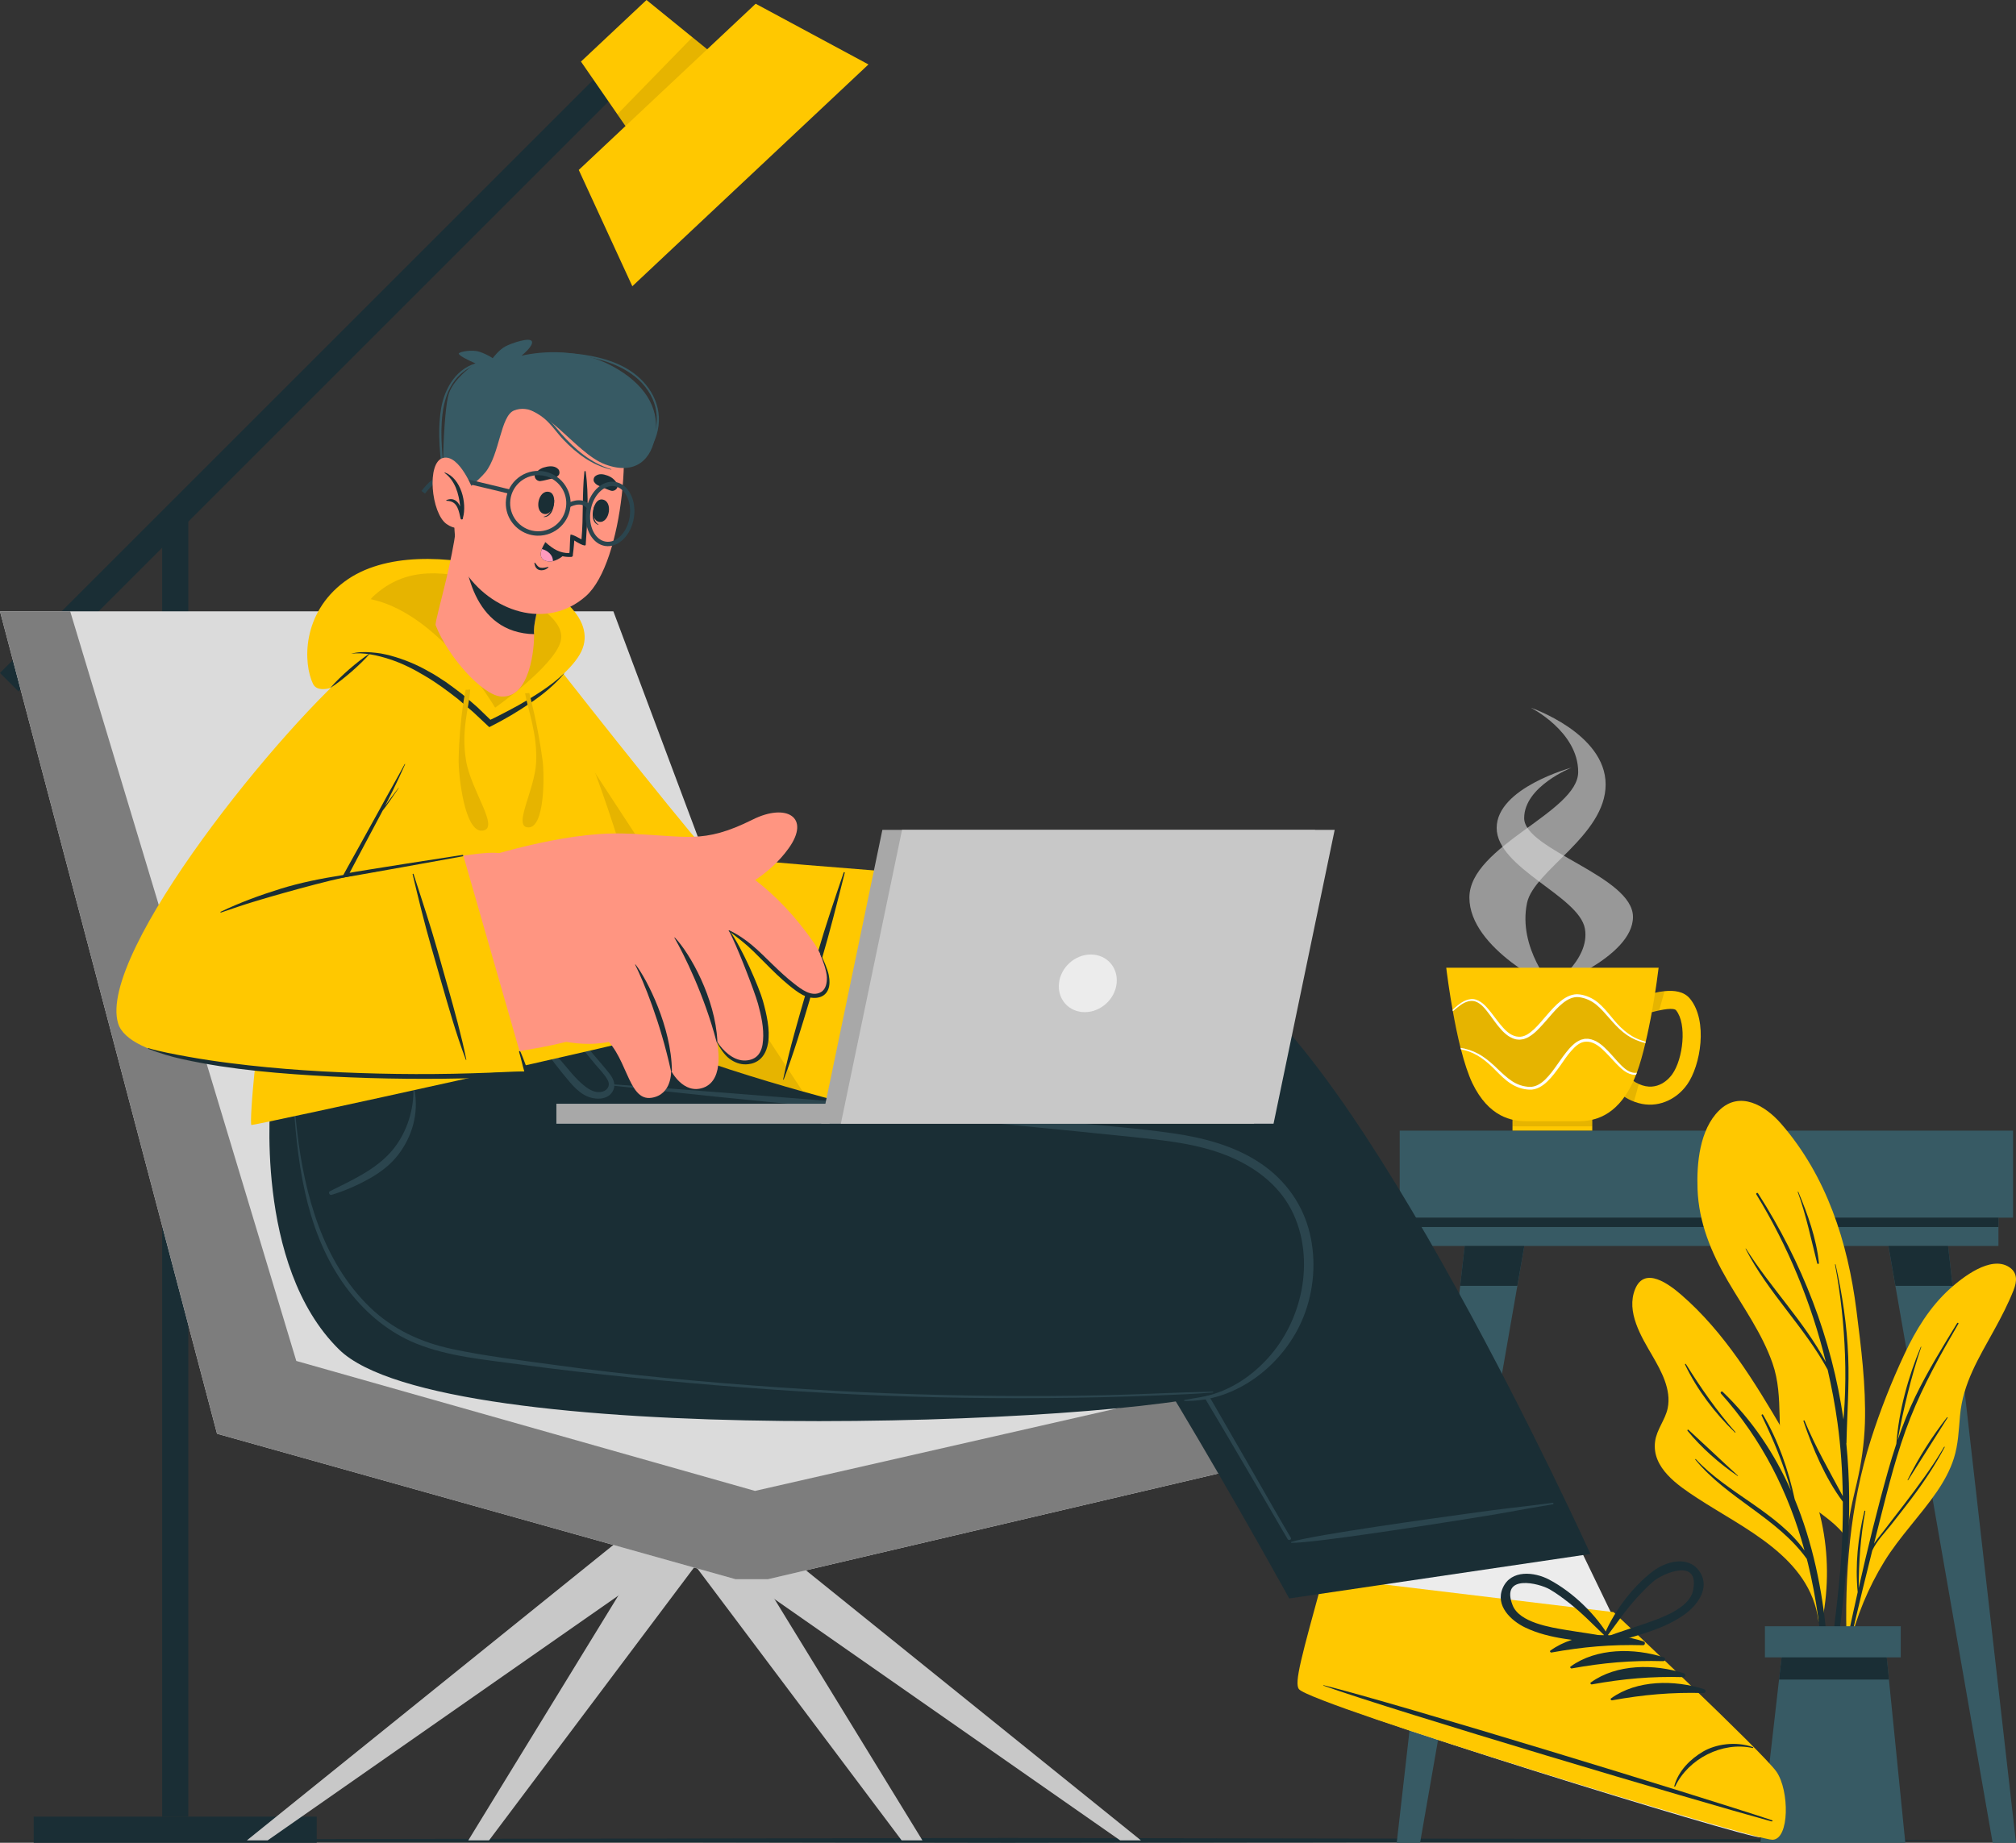
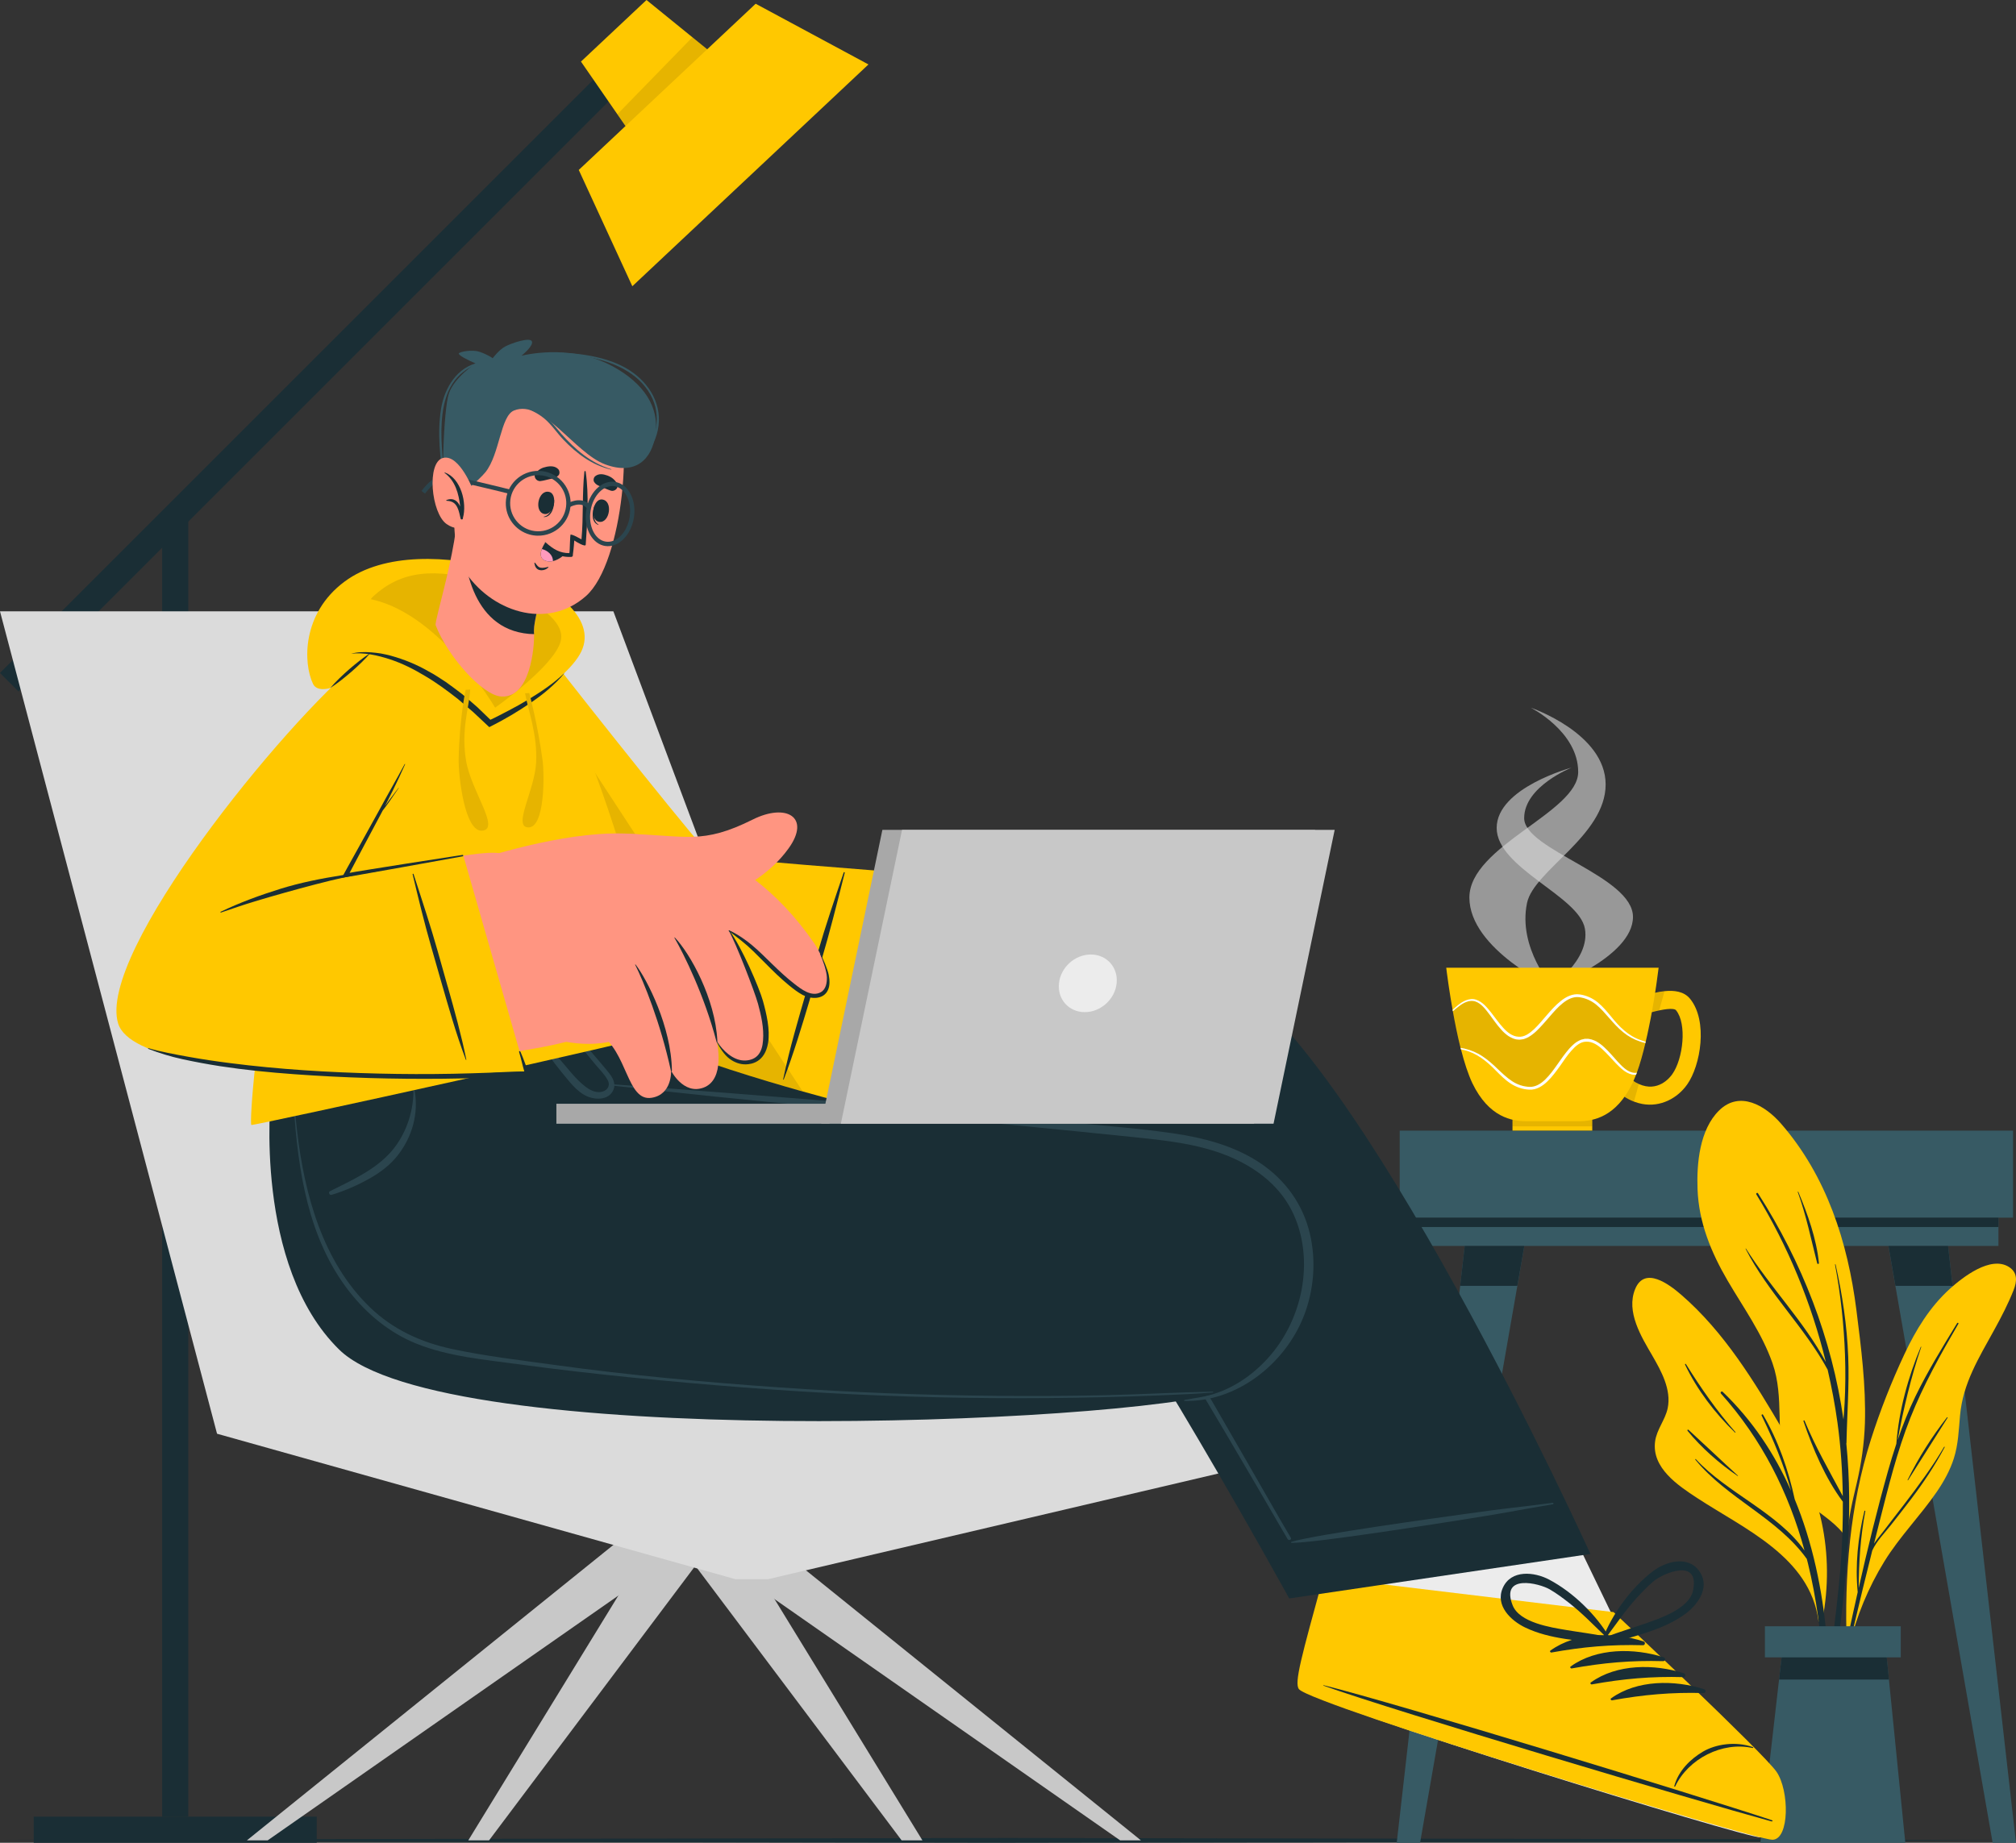
<svg xmlns="http://www.w3.org/2000/svg" id="Layer_1" viewBox="0 0 393.75 360">
  <rect x="0" y="0" width="393.75" height="360" fill="#333333" stroke="none" />
  <defs>
    <style>.cls-1{opacity:.1;}.cls-2{fill:#ff9abd;}.cls-3{fill:#fff;}.cls-4{fill:#ececec;}.cls-5{fill:#ffc800;}.cls-6{fill:#ff9581;}.cls-7{fill:#7d7d7d;}.cls-8{fill:#dbdbdb;}.cls-9{fill:#c8c8c8;}.cls-10{fill:#a8a8a8;}.cls-11{fill:#375a64;}.cls-12{fill:#1a2e35;}.cls-13{fill:#2b454e;}.cls-14{fill:#dcdcdc;opacity:.6;}</style>
  </defs>
  <polygon class="cls-12" points="0 359.53 49.22 359.3 98.44 359.22 196.88 359.06 295.31 359.22 344.53 359.3 393.75 359.53 344.53 359.76 295.31 359.84 196.88 360 98.44 359.84 49.22 359.76 0 359.53" />
  <g>
    <rect class="cls-11" x="273.38" y="220.88" width="119.79" height="17" />
    <rect class="cls-11" x="276.24" y="237.88" width="114.08" height="5.52" />
    <rect class="cls-12" x="276.24" y="237.88" width="114.08" height="1.83" />
    <g>
      <polygon class="cls-11" points="277.36 360 272.8 360 286.08 243.4 297.72 243.4 277.36 360" />
      <polygon class="cls-12" points="297.72 243.4 296.35 251.2 285.19 251.2 286.08 243.4 297.72 243.4" />
    </g>
    <g>
      <polygon class="cls-11" points="389.19 360 393.75 360 380.48 243.4 368.83 243.4 389.19 360" />
      <polygon class="cls-12" points="368.84 243.4 370.2 251.2 381.36 251.2 380.48 243.4 368.84 243.4" />
    </g>
  </g>
  <g>
    <g>
      <g>
        <path class="cls-5" d="M362.64,289.77c-.8,3.42-1.65,6.78-1.82,10.29,.09,.17,.07,.81-.03,.64-.02,.56-.88,.46-.88-.1,0-.36,.02-.73,.04-1.08-2.01-2.5-4.93-4.08-7.29-6.24-1.91-1.76-3.27-3.85-3.99-6.36-1.96-6.74-.12-13.89-2.48-20.61-2.03-5.8-5.67-10.84-8.75-16.1-3.25-5.56-5.65-11.4-5.89-17.9-.19-4.98,.4-11.62,4.2-15.36,4.02-3.96,9.01-.99,12.09,2.54,8.93,10.25,13.06,23.2,14.74,36.45,.92,7.33,1.88,14.71,1.66,22.11-.13,3.98-.7,7.87-1.6,11.73Z" />
        <path class="cls-12" d="M360.86,302.75c.46-6.93,.43-13.87-.25-20.77,.01-.03,.03-.04,.03-.08,.11-5.61,.56-11.21,.34-16.83-.24-6.11-1.13-12.09-2.47-18.05-.02-.07-.12-.05-.11,.02,1.1,5.81,1.74,11.74,1.95,17.65,.11,3.17,.09,6.35-.08,9.51-.05,1.03-.15,2.07-.22,3.11,0,0,0,0,0,0-2.26-15.8-8.1-30.79-16.7-44.2-.12-.18-.44,.01-.33,.2,6.2,10.12,10.77,21.24,13.59,32.77-4.3-7.96-10.78-14.5-15.6-22.15-.03-.04-.1,0-.07,.04,4.32,8.51,11.47,15.23,16.02,23.61,.79,3.42,1.44,6.87,1.92,10.34,.66,4.77,.97,9.56,1.04,14.36-2.62-4.89-5.33-9.57-7.47-14.74-.06-.14-.25-.04-.21,.09,1.82,5.37,4.27,11.16,7.69,15.74,.02,3.4-.08,6.8-.28,10.2-.53,9.07-2.08,18.01-2.8,27.05-.02,.27,.36,.3,.41,.04,1.88-9.12,2.96-18.65,3.58-27.94Z" />
        <path class="cls-12" d="M351.23,232.83c-.03-.07-.12-.02-.1,.05,1.66,4.58,2.59,9.22,3.79,13.91,.05,.21,.36,.17,.34-.06-.49-4.76-2.19-9.51-4.03-13.9Z" />
      </g>
      <g>
        <path class="cls-5" d="M393.29,252.02c-1.07,2.69-2.41,5.29-3.81,7.82-2.98,5.42-6.09,10.38-6.66,16.68-.25,2.82-.34,5.64-1.2,8.36-.74,2.35-1.95,4.52-3.33,6.54-3.23,4.71-7.27,8.77-10.27,13.65-3.12,5.08-5.42,10.66-6.82,16.45-.07,.32-.57,.23-.5-.08,.01-.03,.01-.05,.02-.07-.01-.02-.03-.03-.03-.07-.47-13.52,.6-27.15,4.73-40.1,1.8-5.66,4.03-11.3,6.55-16.68,2.21-4.7,4.96-9.21,8.84-12.72,2.52-2.27,7.97-6.56,11.56-4.29,1.72,1.09,1.59,2.82,.91,4.51Z" />
        <path class="cls-12" d="M379.7,282.67c-2.32,3.96-5.07,7.65-7.86,11.3-1.31,1.71-2.64,3.4-3.94,5.12-.62,.81-1.31,1.61-1.88,2.48,.36-1.42,.71-2.85,1.07-4.27,1.74-6.83,3.42-13.72,6.02-20.29,2.54-6.42,5.92-12.45,9.39-18.4,.09-.16-.16-.27-.25-.12-2.86,4.7-5.76,9.39-8.16,14.34-1.34,2.77-2.47,5.61-3.46,8.51,1.17-6.21,2.57-12.17,4.61-18.19,.02-.05-.06-.09-.08-.04-2.49,5.9-4.29,12.53-4.78,18.92,0,.01,0,.02,0,.03-.59,1.76-1.12,3.53-1.63,5.32-2.13,7.56-4,15.21-5.73,22.88,.03-5.07,.35-10.04,1.3-15.04,.02-.11-.15-.14-.18-.03-1.26,5.15-1.82,10.56-1.31,15.85-.66,2.92-1.29,5.84-1.92,8.76-1.33,6.23-2.96,12.58-3.74,18.9-.02,.16,.21,.2,.25,.04,.93-3.41,1.49-6.95,2.25-10.4,.76-3.46,1.54-6.92,2.35-10.38,1.17-5.03,2.4-10.05,3.66-15.06,.84-1.84,2.46-3.47,3.67-5.01,1.33-1.69,2.66-3.38,3.96-5.1,2.41-3.2,4.63-6.53,6.51-10.07,.04-.08-.08-.13-.12-.06Z" />
        <path class="cls-12" d="M380.27,276.89c-2.93,3.76-5.59,7.93-7.69,12.22-.03,.05,.06,.11,.09,.06,2.59-4.06,5.13-8.14,7.72-12.2,.04-.07-.07-.14-.12-.08Z" />
      </g>
      <g>
        <path class="cls-5" d="M322.72,264.84c1.75,3.02,3.75,6.64,3,10.27-.48,2.29-2.16,4.16-2.46,6.5-.68,5.16,4.47,8.58,8.19,11.02,9.28,6.09,22.02,11.52,23.71,23.96,.06,.44,.83,.33,.77-.1,0-.03,0-.06-.02-.08,.02-.03,.05-.04,.05-.07,1.2-6.3,1.17-12.72-.17-19-1.39-6.41-4.18-12.17-7.49-17.81-5.59-9.53-11.5-19.29-19.95-26.6-2.34-2.02-7.13-5.65-8.99-1.09-1.81,4.43,1.22,9.33,3.37,13.01Z" />
        <path class="cls-12" d="M331.21,285.05c6.16,6.66,15.94,10.4,21.24,17.86-3.14-11.44-8.34-21.73-16.32-30.66-.21-.23,.11-.56,.34-.34,5.85,5.62,10.18,12.19,13.34,19.32-1.42-5.09-3.41-9.9-5.74-14.69-.09-.18,.17-.34,.27-.16,2.98,5.07,4.95,10.77,6.19,16.51,6.98,16.9,7.63,36.72,6.17,54.54-.02,.25-.41,.26-.4,0,.4-14.04,.17-28.32-3.19-42.03-.07-.29-.15-.57-.22-.85-5.76-8.04-15.51-11.76-21.77-19.39-.06-.07,.04-.18,.11-.11Z" />
        <path class="cls-12" d="M329.79,279.33c3.23,2.96,6.41,6,9.65,8.96,.03,.03-.01,.09-.05,.06-3.52-2.38-7.1-5.53-9.79-8.83-.11-.13,.06-.31,.19-.19Z" />
        <path class="cls-12" d="M329.28,266.48c2.93,4.7,6.01,9.12,9.67,13.3,.05,.06-.03,.13-.08,.08-3.92-3.78-7.41-8.35-9.76-13.28-.05-.12,.1-.21,.17-.1Z" />
      </g>
    </g>
    <g>
      <g>
        <polygon class="cls-11" points="343.82 360 372.13 360 368.31 321.92 348.18 321.92 343.82 360" />
        <polygon class="cls-12" points="347.47 328.11 368.94 328.11 368.32 321.92 348.18 321.92 347.47 328.11" />
      </g>
      <rect class="cls-11" x="344.71" y="317.7" width="26.53" height="6.08" transform="translate(715.95 641.48) rotate(180)" />
    </g>
  </g>
  <g>
    <rect class="cls-12" x="31.67" y="100.34" width="5.1" height="254.56" />
    <rect class="cls-12" x="-23.29" y="70.15" width="171.33" height="5.1" transform="translate(-33.14 65.4) rotate(-45)" />
    <rect class="cls-12" x="31.67" y="329.81" width="5.1" height="55.28" transform="translate(-323.23 391.67) rotate(-90)" />
    <g>
      <g>
        <polygon class="cls-5" points="125.27 29.12 142.36 13.07 126.27 0 113.47 12.03 125.27 29.12" />
        <polygon class="cls-1" points="142.36 13.07 125.27 29.11 120.58 22.32 135.23 7.28 142.36 13.07" />
      </g>
      <polygon class="cls-5" points="123.5 55.92 169.62 12.59 147.59 .73 113.04 33.2 123.5 55.92" />
    </g>
  </g>
  <g>
    <g>
      <path class="cls-14" d="M303.37,193.01s-16.38-7.55-16.38-17.66,21.25-16.63,21.25-24.54-9.27-12.56-9.27-12.56c0,0,14.63,5,14.63,15s-14.01,16.78-15.35,23.14c-1.86,8.84,5.11,16.62,5.11,16.62Z" />
      <path class="cls-14" d="M302.56,193.01s16.38-5.93,16.38-13.89-21.25-13.07-21.25-19.29,9.27-9.87,9.27-9.87c0,0-14.64,3.93-14.64,11.79s16.08,13.27,17.23,19.66c1.13,6.26-7,11.6-7,11.6Z" />
    </g>
    <g>
      <rect class="cls-5" x="295.41" y="218.44" width="15.58" height="2.43" />
      <rect class="cls-1" x="295.41" y="218.44" width="15.58" height="1.6" />
    </g>
    <g>
      <path class="cls-5" d="M329.49,211.91c-1.84,2.59-5.11,4.44-8.77,3.75-.52-.1-1.04-.24-1.58-.45-.73-.28-1.46-.66-2.2-1.16l1.98-2.94c.4,.28,.79,.5,1.17,.66,3.71,1.68,6.06-1.24,6.52-1.91,2.14-3,2.9-9.86,.74-12.5-.14-.19-.77-.5-3.28,.03-.46,.1-.99,.22-1.58,.38-.66,.19-1.05,.29-1.42,.31l-.06-1.76-.17-1.76c.16-.03,.41-.1,.74-.2,.95-.25,2.22-.6,3.54-.73,1.85-.19,3.78,.03,4.97,1.49,3.52,4.31,2.09,13.02-.59,16.78Z" />
      <path class="cls-1" d="M318.91,211.11c.4,.28,.79,.5,1.17,.66l-.95,3.43c-.73-.28-1.46-.66-2.2-1.16l1.98-2.94Z" />
      <path class="cls-1" d="M325.1,193.64l-1.04,3.76c-.46,.1-.99,.22-1.58,.38-.66,.19-1.05,.29-1.42,.31l-.06-1.76-.17-1.76c.16-.03,.41-.1,.74-.2,.95-.25,2.22-.6,3.54-.73Z" />
    </g>
    <path class="cls-5" d="M282.47,189.05s.13,1.16,.4,2.99c.05,.28,.09,.59,.13,.89,.18,1.26,.43,2.74,.71,4.34,.01,.09,.04,.18,.05,.28,.41,2.29,.91,4.79,1.5,7.15,.02,.11,.06,.21,.09,.31,.16,.63,.33,1.26,.5,1.85,.17,.6,.35,1.18,.54,1.74,.38,1.12,.77,2.15,1.18,3.01,3.23,6.68,7.74,7.43,10.54,7.43h10.2c2.79,0,7.31-.74,10.53-7.43,.1-.21,.19-.43,.29-.66,.07-.16,.15-.33,.21-.5,.07-.17,.15-.34,.21-.52,.05-.12,.1-.26,.15-.38,.62-1.71,1.18-3.72,1.67-5.79,.02-.09,.05-.16,.06-.24,.01-.04,.01-.06,.02-.1,.2-.83,.38-1.67,.55-2.5,.29-1.37,.55-2.71,.77-3.99,.1-.59,.2-1.16,.29-1.71,.02-.16,.05-.3,.07-.45,.06-.37,.12-.73,.17-1.07,.05-.34,.1-.67,.15-.99,.05-.32,.09-.62,.13-.9,.24-1.7,.37-2.76,.37-2.76h-41.47Z" />
    <g>
      <path class="cls-1" d="M283.76,197.55c.41,2.29,.91,4.79,1.5,7.15,.26,.04,.51,.09,.77,.15,1.23,.29,2.44,.79,3.5,1.51,1.07,.7,2.02,1.57,2.93,2.44,.91,.87,1.82,1.74,2.84,2.41,1.02,.67,2.2,1.07,3.41,1.11,1.18,.06,2.26-.63,3.11-1.48,.88-.87,1.61-1.88,2.33-2.9,.72-1.02,1.44-2.07,2.29-3.05,.43-.48,.9-.94,1.44-1.32,.28-.18,.6-.33,.9-.46,.34-.06,.67-.22,1.01-.17,.7-.06,1.35,.21,1.95,.49,.57,.33,1.1,.71,1.56,1.16,.95,.87,1.76,1.85,2.6,2.78,.84,.89,1.73,1.87,2.89,2.15,.29,.07,.59,.09,.88,.04,.62-1.71,1.18-3.72,1.67-5.79-.33-.09-.67-.17-1-.28-1.21-.4-2.35-1.02-3.34-1.84-1-.8-1.85-1.76-2.68-2.71-.83-.95-1.63-1.91-2.59-2.68-.95-.77-2.09-1.28-3.29-1.44-1.17-.17-2.31,.41-3.24,1.17-.95,.77-1.77,1.71-2.59,2.66-.83,.95-1.65,1.93-2.59,2.82-.46,.44-.99,.84-1.56,1.17-.29,.16-.62,.27-.94,.38-.34,.02-.7,.15-1.04,.07-.7-.01-1.32-.35-1.88-.68-.54-.38-1.04-.82-1.45-1.31-.87-.95-1.56-2.01-2.32-3.01-.74-.98-1.54-2.02-2.66-2.43-1.15-.4-2.37,.23-3.32,.99-.38,.29-.74,.6-1.11,.91Z" />
      <g>
        <path class="cls-3" d="M283.71,197.27c.01,.09,.04,.18,.05,.28,.37-.32,.73-.62,1.11-.91,.95-.76,2.17-1.39,3.32-.99,1.12,.4,1.91,1.45,2.66,2.43,.76,1,1.45,2.06,2.32,3.01,.41,.49,.91,.93,1.45,1.31,.56,.33,1.18,.67,1.88,.68,.34,.07,.7-.05,1.04-.07,.32-.11,.65-.22,.94-.38,.57-.33,1.1-.73,1.56-1.17,.94-.89,1.76-1.87,2.59-2.82,.82-.95,1.63-1.89,2.59-2.66,.94-.76,2.07-1.34,3.24-1.17,1.21,.16,2.34,.67,3.29,1.44,.95,.77,1.76,1.73,2.59,2.68,.83,.95,1.68,1.9,2.68,2.71,.99,.82,2.13,1.44,3.34,1.84,.33,.11,.67,.2,1,.28,.02-.09,.05-.16,.06-.24-.32-.1-.65-.2-.96-.32-2.39-.8-4.21-2.62-5.76-4.57-.8-.96-1.61-1.96-2.62-2.79-1-.82-2.24-1.39-3.54-1.57-1.39-.21-2.7,.48-3.68,1.27-1.02,.8-1.87,1.77-2.7,2.72-.83,.95-1.62,1.93-2.51,2.78-.89,.82-1.94,1.62-3.1,1.49-1.17-.06-2.18-.87-2.99-1.78-.83-.91-1.55-1.95-2.33-2.95-.79-.96-1.62-2.06-2.93-2.5-.65-.23-1.35-.12-1.96,.11s-1.15,.61-1.65,1.01c-.34,.28-.66,.56-.98,.87Z" />
        <path class="cls-3" d="M285.26,204.7c.02,.11,.06,.21,.09,.31,.21,.04,.41,.09,.61,.13,2.45,.57,4.44,2.2,6.18,3.99,.89,.89,1.78,1.81,2.87,2.52,1.09,.72,2.37,1.17,3.68,1.22,1.39,.09,2.63-.72,3.54-1.61,.94-.9,1.68-1.94,2.43-2.96,.72-1.04,1.41-2.09,2.23-3.01,.79-.9,1.77-1.81,2.93-1.79,1.17-.05,2.26,.66,3.15,1.49,.91,.83,1.73,1.79,2.61,2.71,.88,.88,1.8,1.89,3.15,2.21,.27,.06,.55,.07,.82,.04,.05-.12,.1-.26,.15-.38-.29,.05-.59,.04-.88-.04-1.16-.28-2.05-1.26-2.89-2.15-.84-.93-1.65-1.91-2.6-2.78-.46-.45-.99-.83-1.56-1.16-.6-.28-1.26-.55-1.95-.49-.34-.05-.67,.11-1.01,.17-.3,.13-.62,.28-.9,.46-.54,.38-1.01,.84-1.44,1.32-.85,.98-1.57,2.02-2.29,3.05-.72,1.02-1.45,2.04-2.33,2.9-.85,.84-1.93,1.54-3.11,1.48-1.22-.04-2.39-.44-3.41-1.11-1.02-.67-1.93-1.55-2.84-2.41-.9-.87-1.85-1.74-2.93-2.44-1.06-.72-2.27-1.22-3.5-1.51-.26-.06-.51-.11-.77-.15Z" />
      </g>
    </g>
  </g>
  <g>
    <g>
      <g>
        <polygon class="cls-9" points="120.3 301.41 48.22 359.53 52.28 359.53 135.53 301.41 120.3 301.41" />
        <polygon class="cls-9" points="127.08 301.41 91.46 359.53 95.52 359.53 139.17 301.41 127.08 301.41" />
        <polygon class="cls-9" points="144.54 301.41 180.16 359.53 176.1 359.53 132.44 301.41 144.54 301.41" />
        <polygon class="cls-9" points="150.76 301.41 222.84 359.53 218.78 359.53 135.53 301.41 150.76 301.41" />
      </g>
      <polygon class="cls-8" points="271.07 280.09 271.07 263.08 172.08 259.02 119.8 119.43 0 119.43 42.39 280.09 143.65 308.51 150 308.51 271.07 280.09" />
-       <polygon class="cls-7" points="0 119.43 13.71 119.43 57.87 265.87 147.46 291.26 271.07 263.08 271.07 280.09 150 308.51 143.65 308.51 42.39 280.09 0 119.43" />
    </g>
    <g>
      <g>
        <g>
          <g>
            <path class="cls-4" d="M343.86,358.95c-3.19,.07-86.03-25.53-88.57-28.5-.27-.33,1.02-12.59,3.16-22.33,.1-.47-29.42-39.14-29.42-39.14l53.37-20.76,25.53,52.9,6.64,13.75s27.63,27.78,30.08,31.34c2.42,3.56,2.4,12.67-.79,12.74Z" />
            <g>
              <path class="cls-5" d="M346.19,359.41c-3.33,.09-89.81-26.31-92.47-29.4-1.02-1.17,.53-6.52,4.73-21.9l56.7,6.83s29.26,27.48,31.82,31.18c2.54,3.7,2.56,13.2-.77,13.29Z" />
              <g>
                <g>
                  <path class="cls-12" d="M346.01,355.57c-14.39-4.78-72.87-22.71-87.45-26.34-.12-.03-.14,.05-.03,.09,14.16,5.05,72.78,22.5,87.41,26.49,.31,.08,.38-.14,.07-.24Z" />
                  <path class="cls-12" d="M342.35,341.31c-3.4-1.19-7.25-.58-9.75,.89-2.4,1.42-4.79,3.71-5.6,6.75-.02,.09,.14,.14,.18,.05,2.56-5.42,9.24-8.83,15.12-7.51,.12,.03,.17-.14,.06-.18Z" />
                  <path class="cls-12" d="M321,320.66c-5.78-1.85-13.13-1.86-18.18,1.79-.2,.14,0,.42,.21,.38,6.07-1.1,11.67-1.6,17.86-1.42,.44,.01,.53-.61,.12-.74Z" />
                  <path class="cls-12" d="M324.95,323.77c-5.78-1.85-13.13-1.86-18.18,1.79-.2,.14,0,.42,.21,.38,6.07-1.1,11.67-1.6,17.86-1.42,.44,.01,.53-.61,.12-.74Z" />
                  <path class="cls-12" d="M328.89,326.89c-5.78-1.85-13.13-1.86-18.18,1.79-.2,.14,0,.42,.21,.38,6.07-1.1,11.67-1.6,17.86-1.42,.44,.01,.53-.61,.12-.74Z" />
                  <path class="cls-12" d="M332.84,330c-5.78-1.85-13.13-1.86-18.18,1.79-.2,.14,0,.42,.21,.38,6.07-1.1,11.67-1.6,17.86-1.42,.44,.01,.53-.61,.12-.74Z" />
                </g>
                <path class="cls-12" d="M332,307.09c-2.19-3.33-6.62-2.08-9.2-.11-4.18,3.2-7.95,8.33-9.8,13.23-.05,.12,.03,.2,.13,.22,0,.45,.38,.95,.9,.79,5-1.6,10.55-2.68,14.91-5.77,2.55-1.8,5.13-5.21,3.06-8.36Zm-10.88,10.16c-2.44,.84-4.91,1.57-7.32,2.5,1.92-2.57,3.72-5.22,5.89-7.6,1.04-1.14,2.13-2.28,3.31-3.27,1.85-1.53,9.02-4.64,7.67,1.85-.74,3.58-6.65,5.51-9.56,6.52Z" />
                <path class="cls-12" d="M297.92,317.96c4.82,2.32,10.47,2.47,15.66,3.22,.54,.08,.84-.48,.76-.93,.09-.04,.16-.13,.09-.24-2.64-4.53-7.2-8.96-11.86-11.42-2.87-1.52-7.45-2.02-9.06,1.63-1.52,3.45,1.59,6.39,4.4,7.74Zm-2.49-4.37c-2.41-6.18,5.19-4.3,7.26-3.09,1.33,.77,2.6,1.72,3.81,2.67,2.54,1.99,4.75,4.3,7.07,6.52-2.53-.52-5.08-.82-7.63-1.25-3.04-.51-9.18-1.44-10.51-4.85Z" />
              </g>
            </g>
          </g>
          <g>
            <path class="cls-12" d="M310.63,303.58l-58.83,8.69s-32.1-58.29-45.07-72.79l-.03-.03c-.85-.96-1.65-1.73-2.37-2.32h-.02c-.82-.48-2.26-.83-4.25-1.07h-.02c-17.39-2.12-75.94,3.57-116.4,.96l18.89-25.26,8.37-11.2c45.58-5.2,101.51-23.83,126.75-11.17,27.41,13.75,72.98,114.19,72.98,114.19Z" />
            <g>
              <path class="cls-13" d="M303.26,293.59c-10,1.29-7.15,.78-17.13,2.18-4.89,.68-29.46,4.05-33.91,5.45-.1,.03-.07,.19,.03,.19,4.67,.04,29.16-3.86,34.03-4.63,9.96-1.58,7.08-1.23,17.02-2.91,.19-.03,.15-.3-.04-.28Z" />
              <path class="cls-13" d="M252.1,300.39c-6.66-11.13-36.97-66.07-43-68.24-5.49-1.97-115.37,.32-116.99,.33-.12,0-.13,.18,0,.18,13.01-.17,113.44-.52,116.3,.61,5.95,2.36,42.2,66.09,43.09,67.42,.24,.36,.84,.08,.61-.3Z" />
            </g>
          </g>
        </g>
        <g>
          <path class="cls-12" d="M52.91,214.05s-3.47,33.13,13.34,49.61c20.12,19.72,152.89,14.74,173.47,8.09,20.58-6.65,21.22-39.85-1.27-47.55-21.39-7.32-116.27-11.52-118.51-12.42-2.25-.9-8.82-11.4-8.82-11.4l-58.19,13.66Z" />
          <g>
            <path class="cls-13" d="M81.01,213.11c-.03-.16-.27-.11-.27,.04,.02,4.18-1.53,8.59-4.28,11.76-3.15,3.64-7.8,5.68-12.01,7.8-.4,.2-.1,.84,.32,.71,2.57-.77,5.1-1.89,7.43-3.2,2.13-1.2,4.1-2.7,5.59-4.65,2.75-3.6,3.96-7.98,3.21-12.47Z" />
            <path class="cls-13" d="M119.02,209.71c-.94-1.2-1.96-2.34-2.94-3.51-2.32-2.76-4.65-5.53-7.08-8.19-.23-.25-.68,.1-.47,.38,1.64,2.14,3.37,4.21,5.07,6.3,.87,1.07,1.75,2.14,2.63,3.2,.82,.99,1.85,1.97,2.46,3.12,.63,1.19-.2,2.2-1.43,2.33-1.1,.12-2.12-.44-2.96-1.09-1.92-1.47-3.43-3.57-5.02-5.37-.98-1.1-1.95-2.2-2.94-3.28-1.05-1.15-2.18-2.25-3.23-3.4-.07-.07-.2,.03-.14,.11,.92,1.26,1.77,2.58,2.69,3.84,.92,1.26,1.85,2.51,2.8,3.75,.9,1.17,1.83,2.32,2.79,3.45,.81,.96,1.74,1.89,2.83,2.53,1.76,1.04,4.82,1.26,5.75-1.02,.46-1.12-.12-2.26-.81-3.15Z" />
            <path class="cls-13" d="M236.9,271.87c-7.08,.13-14.16,.54-21.25,.7-7.03,.15-14.06,.19-21.09,.12-14.12-.13-28.23-.67-42.31-1.65-14.23-.98-29.58-2.4-43.72-4.36-6.76-.94-13.62-1.72-20.31-3.16-6.03-1.3-11.5-3.8-16.02-8.18-9.16-8.88-12.72-21.94-14.18-34.41-.2-1.67-.36-3.35-.49-5.03,0-.11-.18-.11-.17,0,.83,12.79,2.82,26.13,10.86,36.41,3.48,4.45,7.91,8.09,13.1,10.18,6.33,2.54,13.36,3.13,20.04,4.04,14.19,1.93,29.61,3.41,43.88,4.52,14.37,1.11,28.77,1.81,43.17,2.02,14.4,.21,28.82,0,43.21-.7,1.76-.09,3.51-.19,5.26-.34,.1,0,.1-.16,0-.16Z" />
            <path class="cls-13" d="M255.81,240.91c-1.35-5.62-4.73-10.32-9.49-13.57-5.1-3.48-11.2-5.07-17.24-5.94-6.83-.99-13.75-1.5-20.62-2.17-14.09-1.37-28.2-2.63-42.31-3.79-14.1-1.16-44.48-3.52-46.19-3.59-.15,0-.18,.25-.03,.26,13.62,1.51,26,2.81,39.65,4.05,13.71,1.25,27.41,2.55,41.11,3.9,6.83,.67,13.65,1.36,20.47,2.06,6.32,.65,12.83,1.3,18.76,3.74,5.09,2.09,9.66,5.46,12.26,10.41,2.51,4.78,3.03,10.5,2.03,15.75-.93,4.88-3.23,9.64-6.58,13.32-3.3,3.63-7.5,6.4-12.33,7.45-1.25,.27-2.75,.46-3.9,.69-.09,.02-.18,.2-.09,.2,10.2,.26,19.63-7.19,23.31-16.5,2.03-5.13,2.48-10.91,1.19-16.28Z" />
          </g>
        </g>
      </g>
      <g>
        <g>
          <g>
            <path class="cls-6" d="M92.55,132.51c6.75,26.45,20.16,58.03,25.68,63.08,6.98,6.38,49.7,14.76,51.95,14.98,3.7,.36,11.34-37.71,7.88-37.64-9.14,.21-37.29-2.66-39.31-4.63-2.1-2.07-16.39-19.24-31.14-38.67-10.18-13.43-19.25-13.53-15.06,2.89Z" />
            <g>
              <path class="cls-6" d="M166.72,208.98c.62,.3,9.41,4.45,14.81,5.88,4.03,1.06,15.73,3.82,17.34-.51,1.1-2.95-5.58-5.38-10.27-7.2-2.47-.96-5.55-3.45-4.86-5.04,1.19-2.78,7.56-.17,11.75,2.14,8.12,4.46,18.98,12.58,23.78,8.4,1.81-1.58-.4-4.32-3.61-6.99,5.17,3.07,10.67,5.56,12.75,3.89,1.19-.95,1.22-2.23,.51-3.66,1.59,.47,2.97,.34,3.92-.71,1.62-1.77,.75-4.31-1.13-6.89,.58-.07,1.09-.38,1.48-1.02,3.38-5.43-14.55-20.37-20.65-21.66-17.97-3.82-36.77-2.58-36.77-2.58-6.88,5.78-9.06,35.93-9.05,35.95Z" />
              <g>
                <path class="cls-12" d="M192.6,191.91c4.22,.56,8.4,2.03,12.03,4.3,4.6,2.88,7.69,6.31,11.57,9.74,.1,.09-.03,.25-.14,.16-1.85-1.63-9.5-7.75-11.48-9.13-3.62-2.54-7.63-4.28-12-5-.05,0-.03-.08,.01-.07Z" />
                <path class="cls-12" d="M195.74,184.25c4.73,1.17,9.57,2.35,13.98,4.47,4.83,2.32,8.65,6.19,12.42,9.91,2.26,2.24,4.47,4.52,6.62,6.86,.09,.1-.04,.26-.14,.16-3.82-3.85-7.75-7.59-11.8-11.2-3.81-3.4-8.02-5.96-12.83-7.66-2.71-.96-5.49-1.71-8.27-2.46-.05-.01-.04-.1,.02-.08Z" />
                <path class="cls-12" d="M200.6,177.5c4.58,.83,8.58,1.53,12.68,3.88,5.43,3.11,10.72,8.44,12.58,10.33,2.05,2.09,4.03,4.24,5.98,6.43,.08,.09-.07,.23-.16,.14-4.45-4.77-9.22-9.29-14.25-13.45-2.4-1.99-5-3.7-7.9-4.87-2.87-1.15-5.93-1.77-8.94-2.42-.02,0-.01-.03,0-.03Z" />
              </g>
            </g>
          </g>
          <g>
            <path class="cls-5" d="M175.08,170.38l-12.84,44.34s-37.87-9.83-44.92-17.08c-7.05-7.25-20.65-45.22-24.83-63.68-4.18-18.46,5.22-18.23,14.12-6.74,8.9,11.49,31.04,39.32,32.26,39.91,1.21,.59,36.21,3.25,36.21,3.25Z" />
            <path class="cls-12" d="M158.16,195.25c1.56-5.23,3.16-10.45,4.52-15.73,.77-3,1.57-6.01,2.31-9.02,.03-.11-.16-.18-.2-.07-1.77,5.19-3.54,10.39-5.07,15.66-1.53,5.24-3.1,10.47-4.55,15.73-.83,2.99-1.57,6-2.21,9.04-.01,.06,.08,.09,.11,.03,1.95-5.13,3.53-10.38,5.1-15.64Z" />
            <path class="cls-1" d="M156.78,213.23c-10.75-3.03-34.08-10.07-39.46-15.59-7.05-7.25-20.65-45.22-24.83-63.68-2-8.87-.88-13.43,1.82-14.49,.28,.13,.57,.29,.86,.47,13.89,19.11,42.74,64.72,61.61,93.29Z" />
          </g>
        </g>
        <path class="cls-5" d="M49.09,219.78c.21,.22,80.26-17.32,81-18.25,1.04-1.31-13.27-61.5-28.36-79.47-3.77-4.49-15.79-4.18-21.17,.35-26.65,22.47-32.23,96.59-31.47,97.36Z" />
        <g>
          <g>
            <path class="cls-6" d="M74.33,126.72c-15.96,12.28-58.03,61.92-49.24,73.7,8.86,11.86,69.07,7.86,86.66,2.79,5.23-1.51-8.19-34.79-13.78-36.44-4.65-1.37-30.74,5.71-31.21,4.2-.53-1.71,5.25-12.71,14.57-32.82,10.75-23.19,.05-16.85-7-11.42Z" />
            <g>
              <g>
                <path class="cls-6" d="M122.51,162.9c11.63,.3,14.57,2.16,24.52-2.8,6.53-3.26,11.41-.48,6.97,5.67-7.26,10.07-22.34,12.84-27.85,12.29l-3.65-15.16Z" />
                <path class="cls-6" d="M90.5,168.84s13.95-4.98,26.37-5.89c8.59-.63,27.44,.09,42.09,21.23,3.47,5.01,4.87,14.62-3.78,8.49-6.14-4.35-8.72-8.97-12.76-10.85,0,0,.32,12.43-4.83,15.72-2.31,1.47-8.69,5.33-14.09,7.62,0,0-.82-1.04-1.66-2.51,0,0-5.11,2.61-13.54,.38l-17.8-34.19Z" />
                <g>
                  <path class="cls-6" d="M125.17,163.66c3.61,2.71,11.16,8.59,15.67,15.55,5.01,7.73,12.56,23.97,6.82,27.6-4.21,2.67-7.64-3.28-7.64-3.28,0,0,1.71,7.37-2.62,8.95-3.95,1.44-6.33-3.32-6.33-3.32,0,0,.27,4.65-3.8,5.3-4.89,.78-4.65-9.09-10.3-12.58-1.27-.78,8.2-38.22,8.2-38.22Z" />
                  <g>
                    <path class="cls-12" d="M131.79,183.14c2.98,3.11,7.92,11.9,8.32,20.23,0,.19-.13,.3-.17,.13-2.38-9.08-6.34-17.03-8.22-20.31-.03-.04,.04-.08,.07-.05Z" />
                    <path class="cls-12" d="M124.13,188.42c2.29,2.95,6.99,12.24,7.1,20.69,0,.19-.14,.29-.18,.12-2.1-9.58-5.31-17.38-6.99-20.76-.02-.05,.05-.08,.08-.04Z" />
                  </g>
                </g>
              </g>
              <path class="cls-12" d="M142.44,181.75c3.52,1.7,5.63,3.92,8.4,6.61,1.37,1.33,2.76,2.64,4.27,3.81,1.37,1.07,3.4,2.67,5.21,1.66,1.01-.56,1.21-1.86,1.18-2.91-.03-1.18-.82-3.49-1.34-4.55-.03-.05,.07-.1,.09-.05,.49,.95,1.41,3.07,1.61,4.12,.18,.95,.27,2.04-.14,2.95-.88,1.95-3.34,1.82-4.95,.98-.96-.51-1.84-1.21-2.68-1.89-.81-.66-1.59-1.37-2.36-2.09-1.56-1.48-3.04-3.05-4.59-4.55-1.7-1.65-2.92-2.52-4.79-3.96-.06-.05,0-.15,.08-.11Z" />
              <path class="cls-12" d="M148.04,196.07c-.61-2.27-4.34-11.93-5.69-14.24-.03-.06,.05-.11,.09-.06,2.44,3.22,5.87,11.25,6.57,13.76,.69,2.48,1.43,5.63,1.01,8.19-.64,3.87-3.33,4.18-4.31,4.21-1.17,.04-2.28-.39-3.21-1.08-1.04-.77-1.93-2.17-2.52-3.3-.03-.06,.05-.12,.09-.06,1.09,1.75,3.07,3.62,5.22,3.69,.93,.03,1.93-.23,2.61-.9,.8-.78,1.05-1.94,1.13-3.02,.2-2.43-.36-4.87-.99-7.2Z" />
            </g>
          </g>
          <g>
            <path class="cls-5" d="M90.5,167.17l12.11,42.15s-75.36,4.3-79.54-9.39c-4.18-13.69,32.23-58.52,47.34-70.83,17.5-14.27,18.44-8.27,12.74,6-5.97,14.94-16.24,36.28-16.24,36.28l23.59-4.2Z" />
            <g>
              <path class="cls-12" d="M43.1,178.12c3.74-1.8,7.66-3.23,11.63-4.47,3.92-1.22,7.96-2.02,12.02-2.66,2.32-.36,4.64-.61,6.97-.88,.07,0,.08,.1,.01,.11-4.08,.57-8.13,1.51-12.12,2.55-3.97,1.04-7.91,2.14-11.84,3.32-2.22,.67-4.41,1.44-6.61,2.18-.1,.03-.15-.11-.06-.16Z" />
              <path class="cls-12" d="M90.32,167.02c-.38,.03-21.34,3.31-22.04,3.5,.13-.29,5.45-10.26,6.23-11.72,.08-.15,.15-.29,.23-.44,.48-.63,.96-1.26,1.41-1.91,.58-.83,1.15-1.67,1.72-2.5,.02-.03-.02-.06-.04-.03-.61,.81-1.22,1.61-1.83,2.42-.28,.37-.55,.76-.81,1.14,.53-1.03,1.05-2.08,1.57-3.12,.83-1.67,1.6-3.35,2.36-5.05,.02-.05-.06-.09-.08-.04-1.56,2.91-3.22,5.76-4.79,8.67-1.57,2.9-7.54,13.57-7.5,13.56,.03,.04,23.16-4.1,23.61-4.21,.18-.04,.15-.3-.04-.28Z" />
              <path class="cls-12" d="M87.44,192.74c-1.32-4.7-2.61-9.41-4.11-14.06-.85-2.64-1.69-5.29-2.56-7.93-.03-.1-.21-.06-.18,.05,1.14,4.77,2.3,9.55,3.66,14.27,1.35,4.69,2.67,9.4,4.08,14.07,.8,2.66,1.68,5.28,2.65,7.89,.02,.05,.11,.03,.1-.02-.98-4.81-2.29-9.53-3.63-14.27Z" />
              <path class="cls-12" d="M103.44,210.09c-.53-1.32-1.16-3.21-1.74-4.51-.15-.34-.4-.32-.29,.03,.37,1.18,.63,2.49,.99,3.7-1.05,.03-2.11,.05-3.16,.09-1.22,.05-2.44,.11-3.66,.16-2.39,.09-4.77,.16-7.16,.21-4.84,.09-9.68,.08-14.51-.04-9.69-.23-19.4-.81-29.03-2.05-2.69-.34-5.38-.74-8.05-1.22-2.71-.49-5.64-1.03-7.84-1.69-.07-.02-.1,.1-.04,.13,2.25,.86,4.37,1.52,6.73,2.03,2.4,.52,4.82,.97,7.25,1.35,4.84,.74,9.72,1.23,14.6,1.58,9.68,.7,19.4,.98,29.1,.88,2.72-.03,5.44-.09,8.16-.18,1.37-.05,2.74-.09,4.11-.17,1.37-.07,4.63-.08,4.54-.3Z" />
            </g>
          </g>
        </g>
        <g>
          <g>
            <rect class="cls-11" x="108.67" y="215.63" width="96.42" height="3.89" />
            <rect class="cls-10" x="108.67" y="215.63" width="53.35" height="3.89" />
          </g>
          <g>
            <polygon class="cls-10" points="160.4 219.52 244.91 219.52 256.85 162.12 172.34 162.12 160.4 219.52" />
            <polygon class="cls-9" points="164.23 219.52 248.74 219.52 260.68 162.12 176.18 162.12 164.23 219.52" />
            <path class="cls-4" d="M206.83,192.1c-.33,3.11,1.93,5.63,5.04,5.63s5.9-2.52,6.22-5.63c.33-3.11-1.93-5.63-5.04-5.63s-5.9,2.52-6.22,5.63Z" />
          </g>
        </g>
        <g>
          <path class="cls-5" d="M95.66,141.32s-14.09-14.02-23.3-13.77l-7.87,6.87s-2.57,.82-3.35-.81c-1.93-4.04-2.24-13.76,6.17-20,7.71-5.72,20.24-5.18,30.68-2.34,10.02,2.73,18.69,9.47,15.55,16-3.14,6.53-17.88,14.06-17.88,14.06Z" />
          <path class="cls-1" d="M96.7,138.25s11.59-8.13,12.82-13.01c1.23-4.88-8.5-9.61-14.79-11.49-9.74-2.91-16.39-2.33-21.91,2.83s23.88,21.67,23.88,21.67Z" />
          <path class="cls-5" d="M96.7,138.25s-11.23-19.38-25.44-21.4l1.11,10.7s8.49,.09,23.3,13.77l1.03-3.07Z" />
          <g>
            <path class="cls-12" d="M68.52,127.71c2.61-.3,5.19,.3,7.63,1.09,2.45,.8,4.76,1.98,6.97,3.32,2.22,1.31,4.3,2.86,6.33,4.45l2.95,2.52,2.84,2.66,.32,.3,.36-.18c2.68-1.35,5.24-2.87,7.71-4.56,1.23-.85,2.44-1.72,3.56-2.71,1.12-.98,2.21-2.01,3.12-3.19-2.12,2.08-4.6,3.7-7.11,5.24-1.26,.77-2.55,1.48-3.85,2.16-1.3,.68-2.61,1.37-3.94,1.98l.68,.12-2.84-2.74c-.98-.88-1.99-1.73-3-2.58-1.06-.79-2.1-1.61-3.18-2.36-1.11-.71-2.2-1.47-3.38-2.08-2.29-1.32-4.77-2.34-7.32-3.04-.63-.19-1.29-.3-1.94-.44-.66-.09-1.31-.19-1.97-.23-1.31-.1-2.66-.07-3.93,.28Z" />
            <path class="cls-12" d="M64.49,134.42c1.48-.96,2.83-2.06,4.15-3.19,1.3-1.15,2.58-2.34,3.72-3.68-1.48,.96-2.83,2.06-4.15,3.19-1.3,1.15-2.58,2.34-3.72,3.68Z" />
          </g>
          <g>
            <path class="cls-5" d="M90.94,134.76s-1.19,5.5-1.36,13.47c-.07,3.15,1.14,14.46,4.65,14.05,3.5-.41-2.2-7.71-3.2-13.67-1.01-6.05,.59-10.33,.81-13.9l-.9,.05Z" />
            <g class="cls-1">
              <path d="M90.94,134.76s-1.19,5.5-1.36,13.47c-.07,3.15,1.14,14.46,4.65,14.05,3.5-.41-2.2-7.71-3.2-13.67-1.01-6.05,.59-10.33,.81-13.9l-.9,.05Z" />
            </g>
          </g>
          <g>
            <path class="cls-5" d="M103.37,135.39s1.63,5.96,2.6,13.11c.38,2.83,.46,13.14-2.74,13.14-3.2,0,1.19-7.17,1.48-12.64,.29-5.56-1.6-10.36-2.16-13.56l.81-.05Z" />
            <g class="cls-1">
              <path d="M103.37,135.39s1.63,5.96,2.6,13.11c.38,2.83,.46,13.14-2.74,13.14-3.2,0,1.19-7.17,1.48-12.64,.29-5.56-1.6-10.36-2.16-13.56l.81-.05Z" />
            </g>
          </g>
        </g>
        <g>
          <g>
            <path class="cls-6" d="M97.88,136.07c-3.66-.24-10.47-7.87-12.79-13.93-.16-.42,.99-4.41,2.15-9.33,.69-2.99,1.4-6.33,1.82-9.43l18.78,7.36s-2.79,6.23-3.49,11.64c-.05,.45-.07,.88-.04,1.29,0,.06,0,.13,0,.21,.07,2.47-.7,12.56-6.43,12.19Z" />
            <path class="cls-12" d="M104.31,123.67c0,.06,.01,.13,0,.21-.63,0-1.28-.05-2.02-.17-11.01-1.75-11.88-15.58-11.88-19.8l17.43,6.83s-2.79,6.23-3.51,11.64c-.04,.45-.06,.87-.04,1.29Z" />
          </g>
          <g>
            <path class="cls-6" d="M92.88,79.16c-3.94,6.11-5.88,26.43-2.34,32.08,5.13,8.2,16.25,11.99,23.9,5.21,7.42-6.58,9.48-33.1,5.28-38.52-6.19-7.98-21.02-7.79-26.84,1.23Z" />
            <g>
              <path class="cls-12" d="M105.56,93.98c.62-.07,1.18-.25,1.78-.38,.68-.15,1.24-.21,1.74-.74,.27-.28,.24-.86,0-1.15-.59-.67-1.47-.69-2.3-.53-.9,.17-1.55,.52-2.14,1.22-.57,.67,.1,1.68,.92,1.58Z" />
              <path class="cls-12" d="M119.33,95.86c-.6-.18-1.12-.44-1.69-.68-.65-.27-1.19-.41-1.59-1.02-.22-.33-.1-.89,.2-1.13,.69-.56,1.56-.43,2.35-.14,.86,.31,1.44,.78,1.91,1.56,.45,.76-.38,1.64-1.17,1.41Z" />
              <path class="cls-12" d="M104.51,109.95c.29,.36,.56,.84,1.05,.95,.47,.1,1.05-.04,1.51-.16,.04-.01,.08,.04,.05,.08-.42,.48-1.21,.71-1.83,.52-.6-.19-.84-.76-.92-1.34-.01-.08,.1-.1,.14-.04Z" />
              <path class="cls-12" d="M106.46,106.05c.61,1.28,1.65,2.07,2.84,2.46,.53,.18,1.1,.27,1.66,.29,.11,.01,.22,.01,.32,0,.1,0,.19,0,.3,0,.16,0,.27-.12,.31-.27h0c0-.06,0-.1,0-.15h0s.01-.13,.01-.13c.16-1.05,.26-2.66,.26-2.66,.36,.24,2.2,1.37,2.24,.82,.31-4.58,.65-9.66-.01-14.28-.01-.15-.25-.15-.25,0-.47,4.39-.16,8.83-.57,13.24-.59-.32-1.56-.89-2.11-.94-.15,.02-.14,3.12-.25,3.58,0,0,0,.02-.02,.05-1.79,0-3.06-.7-4.62-2.1-.09-.09-.21-.01-.14,.11Z" />
              <g>
                <path class="cls-12" d="M110.41,108.19s-1.09,1.14-2.42,1.43c-.49,.11-1.01,.11-1.52-.1-1.05-.42-.95-1.43-.64-2.26,.25-.68,.65-1.25,.65-1.25,0,0,1.4,1.69,3.93,2.17Z" />
                <path class="cls-2" d="M107.99,109.62c-.49,.11-1.01,.11-1.52-.1-1.05-.42-.95-1.43-.64-2.26,1.15,.27,2.21,1.21,2.16,2.36Z" />
              </g>
              <g>
                <path class="cls-12" d="M108.24,97.7c0-.05-.12,.05-.12,.1-.17,1.36-.6,2.88-1.89,3.13-.04,0-.05,.08,0,.08,1.52,.03,2.07-2,2.01-3.31Z" />
                <path class="cls-12" d="M107.26,96.1c-2.14-.51-3,3.81-1.02,4.29,1.95,.46,2.82-3.86,1.02-4.29Z" />
              </g>
              <g>
                <path class="cls-12" d="M116.14,98.73s.09,.08,.08,.14c-.32,1.33-.46,2.9,.66,3.6,.03,.02,.02,.09-.03,.07-1.43-.51-1.22-2.6-.71-3.81Z" />
                <path class="cls-12" d="M117.62,97.58c2.18,.28,1.46,4.63-.56,4.37-1.99-.26-1.27-4.61,.56-4.37Z" />
              </g>
            </g>
            <g>
              <path class="cls-11" d="M94.82,92.24c2.79-3.49,2.93-10.97,5.56-12.04,5.7-2.31,11.81,8.3,17.84,10.53,5.84,2.16,9.17-.9,9.83-6.03,.67-5.14-2.21-9.79-8.43-13.16-6.43-3.48-13.62-2.99-17.77-2.05,0,0,2.34-1.84,2.05-2.77-.29-.94-3.98,.3-5.21,.96-1.25,.66-2.46,2.3-2.46,2.3,0,0-.95-.71-2.57-1.25-1.5-.5-3.8-.02-4.04,.3-.23,.31,1.8,1.36,3.27,1.97,0,0-4.13,2.69-5.22,5.88-1.09,3.19-1.62,20.02-.49,20.61,1.45,.76,6.5-3.82,7.63-5.24Z" />
              <path class="cls-11" d="M93.62,70.82c.06-.01,.11,.09,.04,.11-1.87,.71-3.55,1.73-4.79,3.33-1.45,1.86-2.13,4.19-2.43,6.5-.58,4.5,.08,9,.46,13.48,.01,.13-.21,.15-.23,.02-.7-4.72-1.31-9.79-.5-14.53,.69-4.04,3.15-8.08,7.46-8.92Z" />
              <path class="cls-11" d="M100.71,78.58c1.81,.38,3.66,1.24,5.19,2.27,1.5,1.02,2.55,2.56,3.74,3.91,2.67,3.01,5.81,5.74,9.74,6.9,.05,.02,.03,.09-.02,.08-3.67-.83-6.73-3.13-9.29-5.81-1.29-1.35-2.37-3.02-3.81-4.21-1.64-1.35-3.68-2.06-5.64-2.82-.2-.08-.11-.37,.1-.32Z" />
              <path class="cls-11" d="M106.07,69.13c2.79-.35,5.64-.21,8.41,.24,2.66,.43,5.31,1.16,7.67,2.48,4.08,2.28,7.07,6.49,6.47,11.32-.3,2.44-1.44,4.84-3.34,6.44-.13,.11-.29-.07-.18-.19,3.2-3.25,4.22-8.24,1.95-12.31-2.44-4.38-7.35-6.43-12.04-7.33-2.96-.57-5.94-.68-8.94-.62-.02,0-.02-.03,0-.03Z" />
            </g>
            <g>
              <path class="cls-13" d="M103.42,104.42c-2.72-.76-4.7-3.29-4.63-6.24,.08-3.49,2.98-6.27,6.47-6.19,3.49,.08,6.27,2.98,6.19,6.47h0c-.08,3.49-2.98,6.27-6.47,6.19-.54-.01-1.06-.09-1.56-.23Zm3.17-11.39c-.43-.12-.88-.19-1.35-.2-3.02-.07-5.54,2.34-5.6,5.36-.07,3.02,2.34,5.54,5.36,5.6,3.02,.07,5.54-2.34,5.6-5.36,.06-2.56-1.66-4.75-4.01-5.41Z" />
              <path class="cls-13" d="M117.78,106.57c-2.33-.65-3.79-3.63-3.28-6.89,.26-1.65,.97-3.13,2-4.17,1.07-1.08,2.36-1.56,3.63-1.36,1.27,.2,2.35,1.05,3.04,2.4,.67,1.31,.9,2.93,.64,4.58-.54,3.45-3.06,5.93-5.63,5.53-.14-.02-.27-.05-.41-.09Zm2.54-11.52c-.1-.03-.21-.05-.31-.07-.99-.15-2.02,.24-2.9,1.12-.91,.92-1.54,2.23-1.77,3.7-.46,2.99,.86,5.69,2.98,6.01,2.11,.33,4.2-1.84,4.66-4.82,.23-1.47,.03-2.91-.56-4.06-.5-.99-1.24-1.64-2.11-1.88Z" />
              <path class="cls-13" d="M111.12,99.15l-.44-.72c1.07-.65,3.43-1.38,4.71,.49l-.7,.48c-1.14-1.68-3.47-.3-3.57-.24Z" />
              <path class="cls-13" d="M83,96.42l-.68-.5c.23-.32,2.33-3.11,4.25-3.13,1.79,0,12.84,2.79,13.31,2.91l-.21,.82c-3.17-.8-11.71-2.89-13.09-2.88-1.26,0-3,2.01-3.57,2.78Z" />
            </g>
            <g>
              <path class="cls-6" d="M92.55,96.07s-2.75-7.43-6.01-6.61c-3.26,.82-2.34,10.79,.68,12.91,3.02,2.12,5.04-.64,5.04-.64l.29-5.67Z" />
              <path class="cls-12" d="M86.88,92.31c-.05-.02-.08,.05-.04,.08,2.1,1.56,2.76,4.06,3.04,6.55-.47-1.05-1.3-1.78-2.68-1.25-.07,.03-.04,.14,.03,.14,1.02,.05,1.66,.39,2.11,1.33,.32,.67,.45,1.44,.62,2.15,.05,.24,.46,.23,.45-.04,0-.02,0-.04,0-.06,.84-2.98-.39-7.77-3.52-8.91Z" />
            </g>
          </g>
        </g>
      </g>
    </g>
  </g>
</svg>